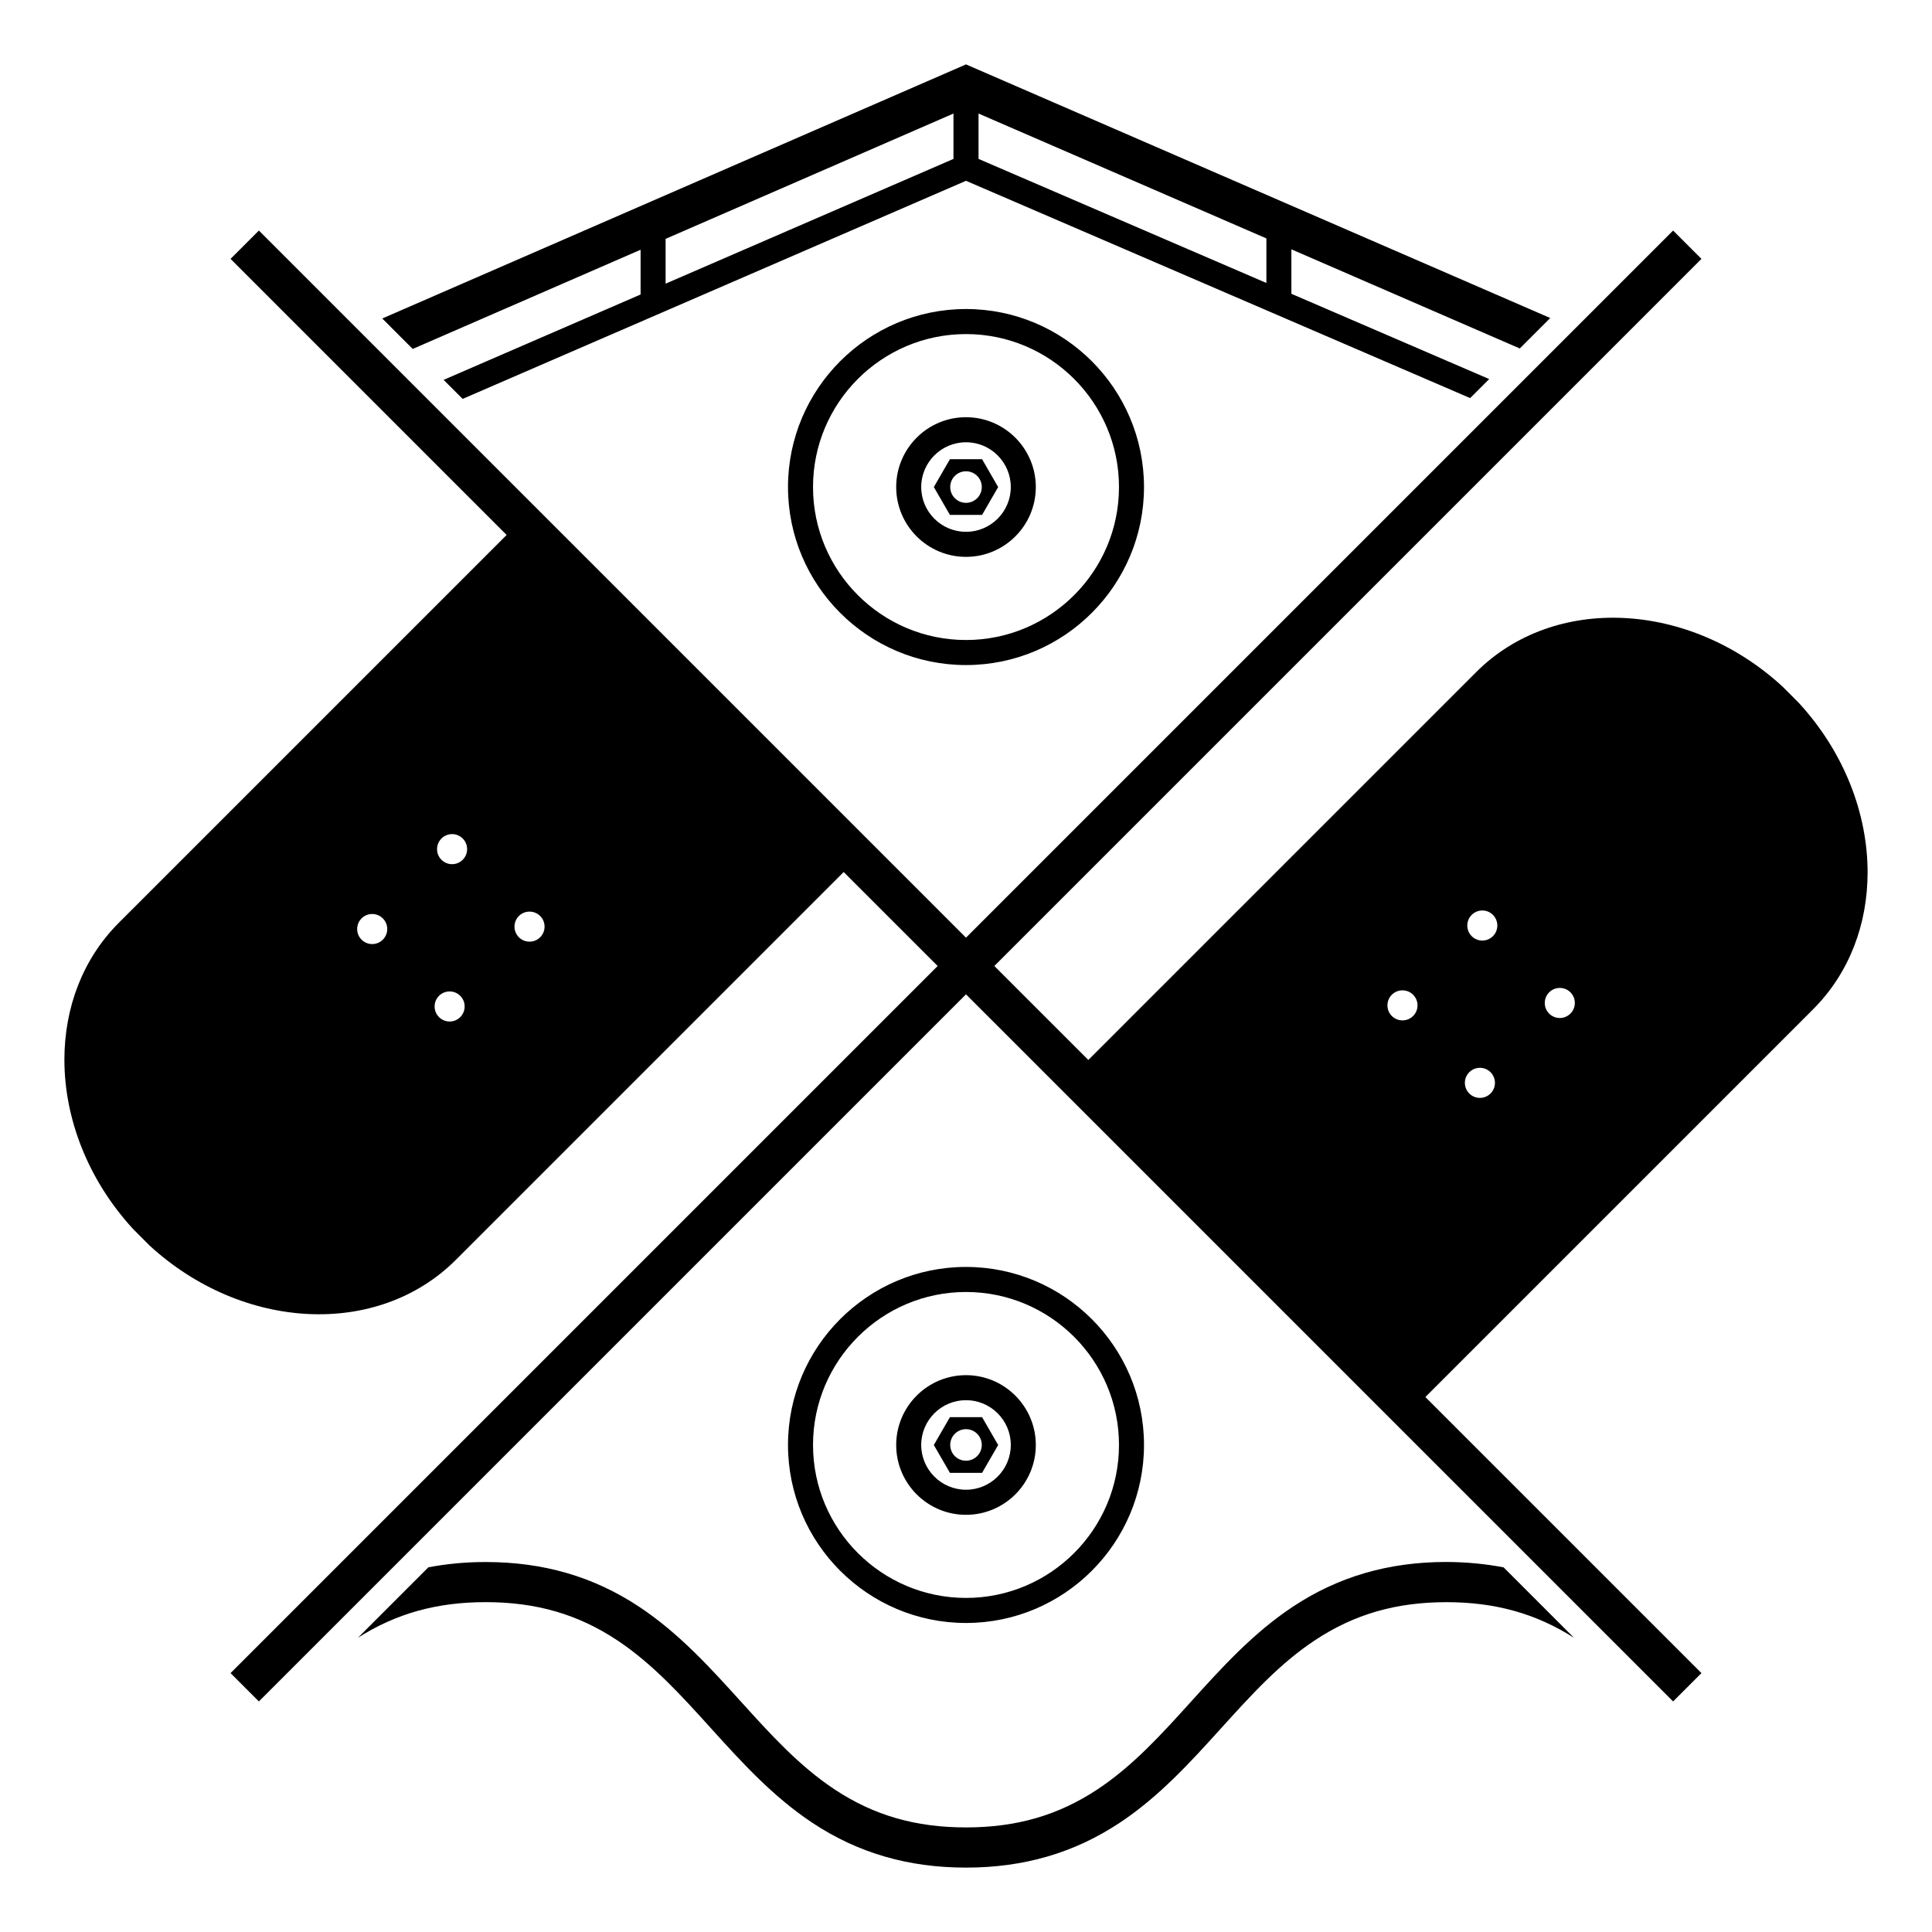
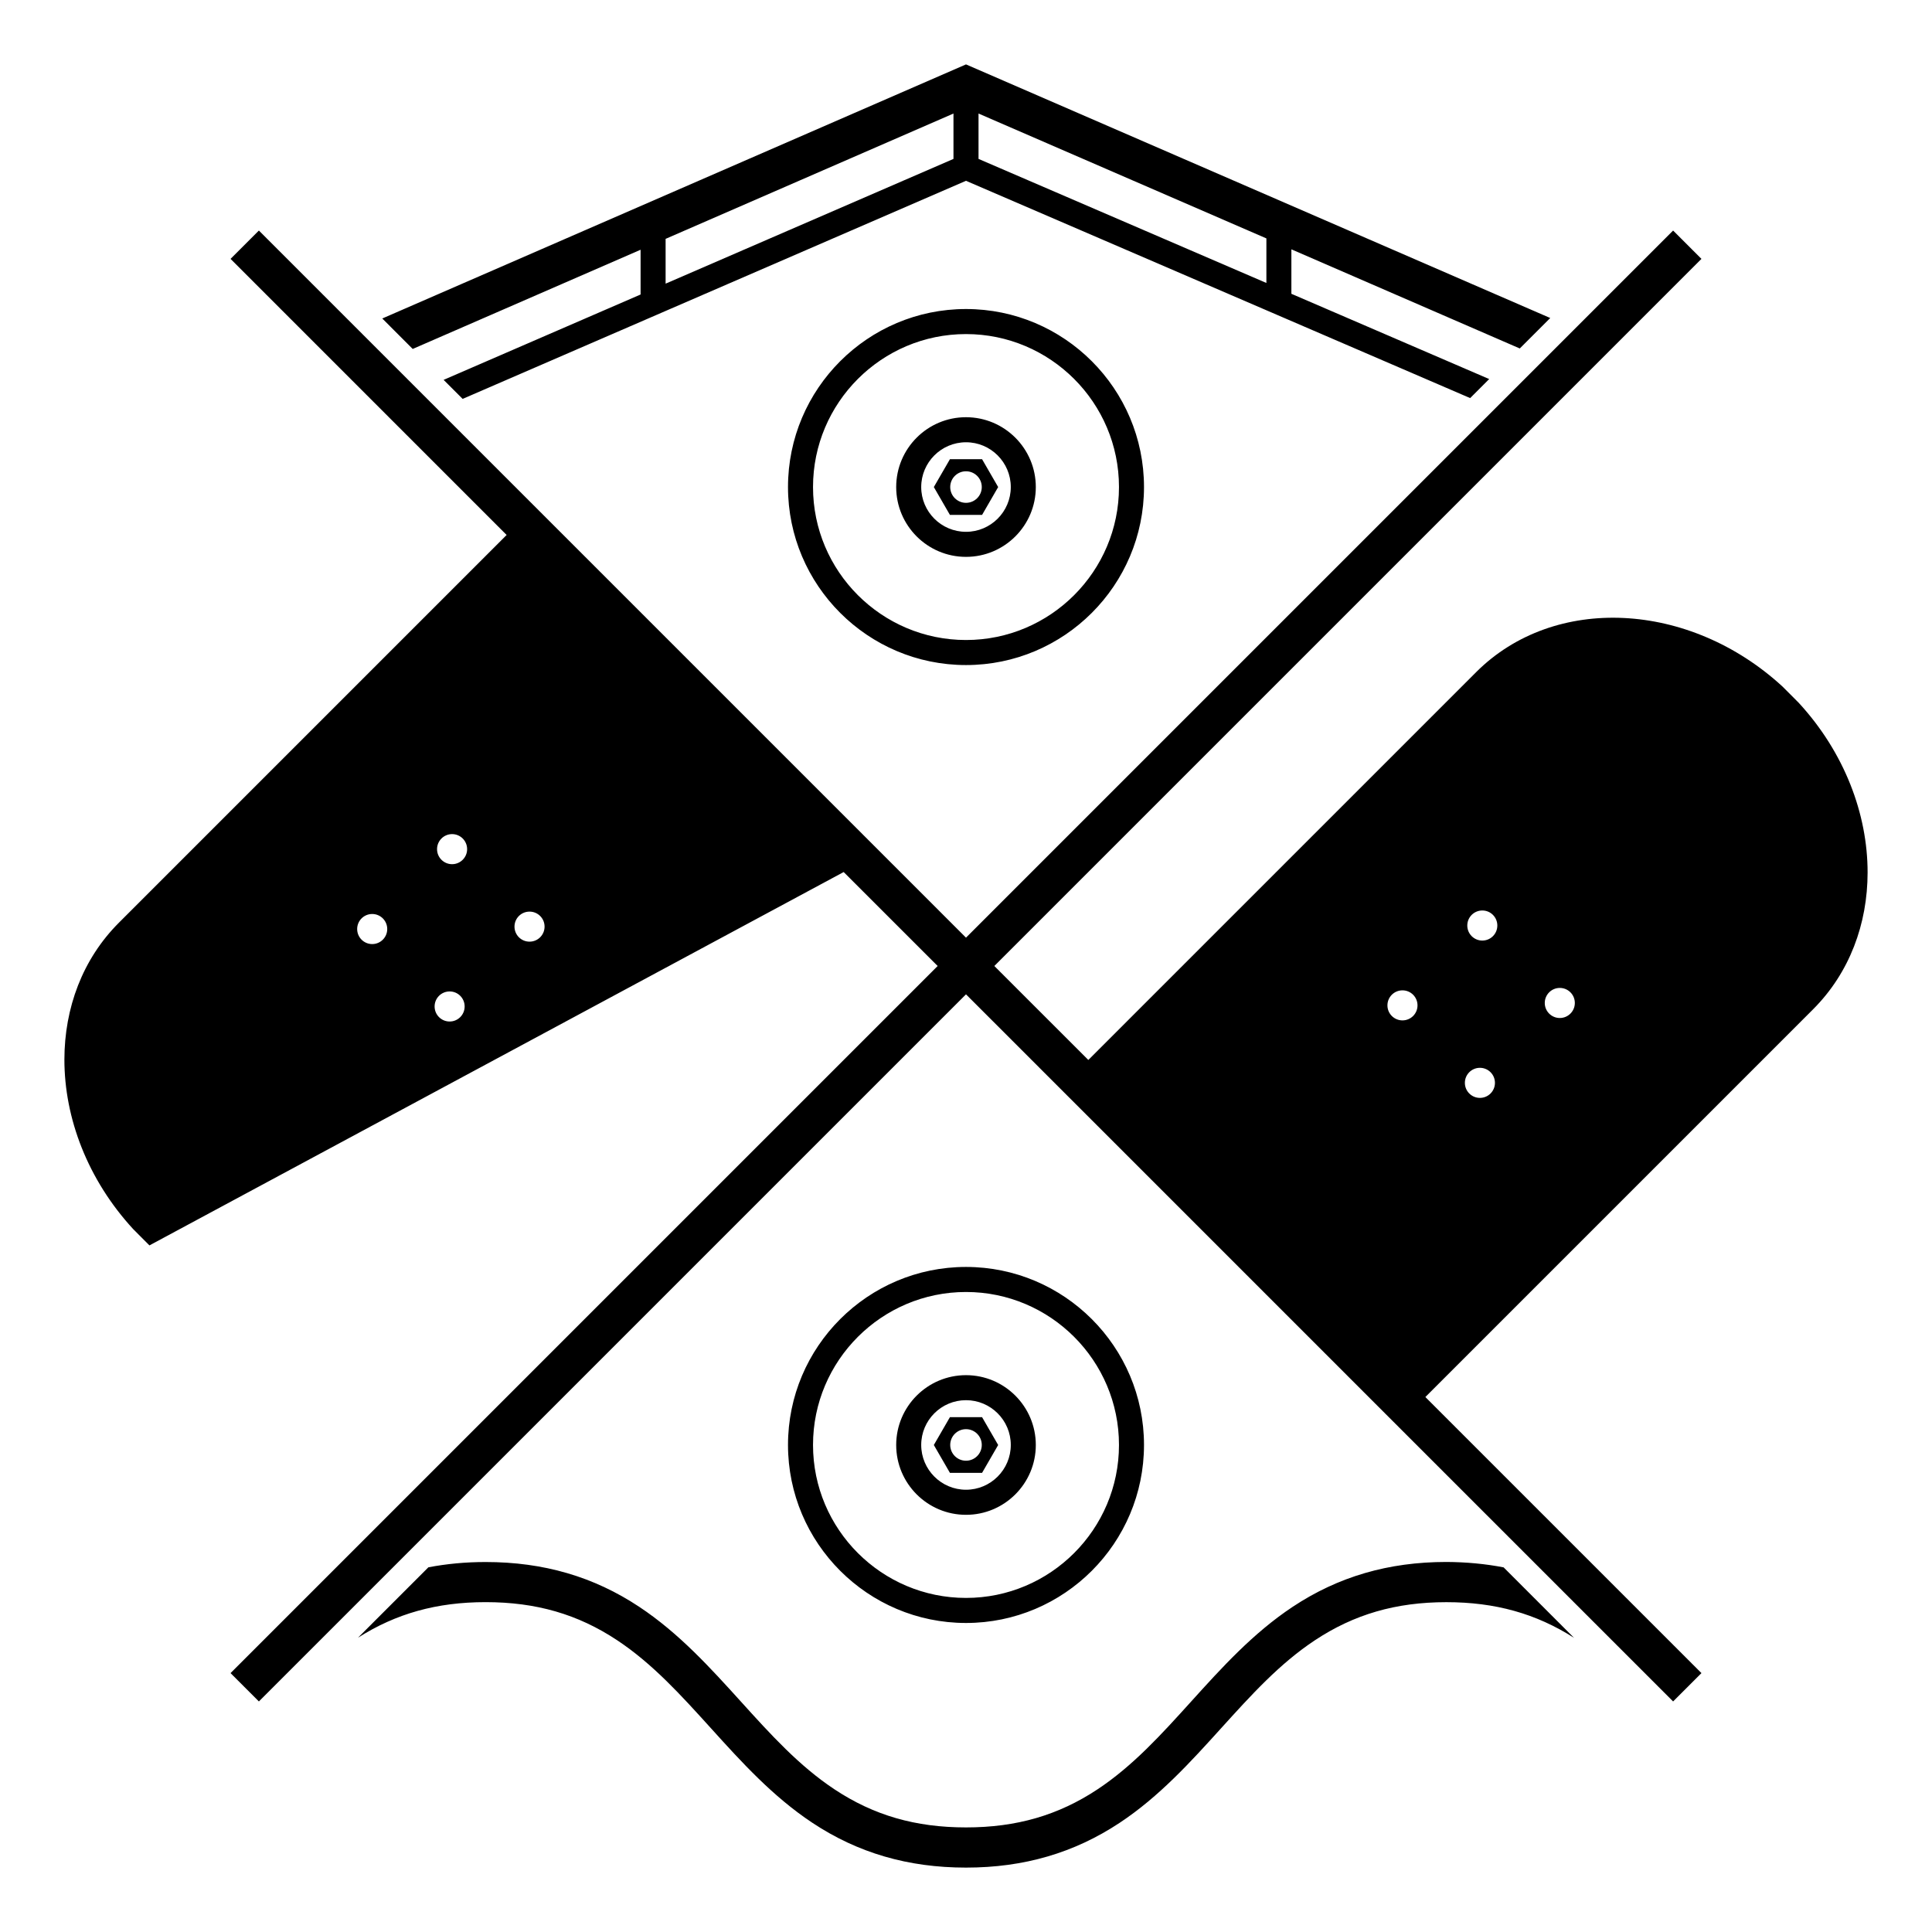
<svg xmlns="http://www.w3.org/2000/svg" width="60" height="60" viewBox="0 0 60 60" fill="none">
-   <path d="M29.001 15.126L29.501 15.991H30.499L30.999 15.126L30.499 14.261H29.501L29.001 15.126ZM30 14.636C30.271 14.636 30.49 14.855 30.49 15.126C30.49 15.396 30.271 15.616 30 15.616C29.729 15.616 29.51 15.396 29.51 15.126C29.51 14.855 29.729 14.636 30 14.636ZM27.832 15.126C27.832 16.322 28.804 17.294 30 17.294C31.196 17.294 32.168 16.322 32.168 15.126C32.168 13.93 31.196 12.957 30 12.957C28.804 12.956 27.832 13.93 27.832 15.126ZM31.391 15.126C31.391 15.893 30.767 16.516 30 16.516C29.233 16.516 28.609 15.893 28.609 15.126C28.609 14.359 29.233 13.735 30 13.735C30.767 13.734 31.391 14.359 31.391 15.126ZM46.696 48.676L48.884 50.865C47.701 50.11 46.436 49.757 44.919 49.757C43.351 49.757 42.052 50.134 40.834 50.941C39.733 51.67 38.854 52.644 37.921 53.674C36.978 54.716 36.004 55.793 34.772 56.609C33.36 57.544 31.8 58 30 58C28.2 58 26.64 57.544 25.228 56.608C23.996 55.791 23.022 54.715 22.079 53.672C21.147 52.643 20.267 51.669 19.166 50.939C17.946 50.13 16.649 49.756 15.081 49.756C13.564 49.756 12.301 50.109 11.117 50.861L13.304 48.674C13.87 48.566 14.462 48.51 15.081 48.51C16.88 48.51 18.441 48.965 19.853 49.902C21.084 50.718 22.059 51.795 23.002 52.836C23.933 53.865 24.814 54.839 25.915 55.569C27.135 56.378 28.432 56.752 30 56.752C31.568 56.752 32.867 56.376 34.085 55.569C35.186 54.839 36.067 53.865 36.998 52.836C37.941 51.793 38.915 50.717 40.147 49.9C41.559 48.964 43.121 48.508 44.919 48.508C45.538 48.511 46.13 48.567 46.696 48.676ZM19.894 7.756V9.146L13.777 11.797L14.368 12.388L30 5.615L45.657 12.363L46.248 11.772L40.105 9.124V7.743L47.198 10.822L48.144 9.876L30 2L11.872 9.891L12.817 10.837L19.894 7.756ZM30.389 3.526L39.329 7.404V8.788L30.389 4.935V3.526ZM20.671 7.418L29.611 3.526V4.935L20.671 8.809V7.418ZM24.472 15.126C24.472 18.175 26.951 20.654 30 20.654C33.049 20.654 35.528 18.175 35.528 15.126C35.528 12.077 33.049 9.597 30 9.597C26.951 9.597 24.472 12.077 24.472 15.126ZM34.751 15.126C34.751 17.745 32.62 19.876 30 19.876C27.38 19.876 25.249 17.745 25.249 15.126C25.249 12.506 27.38 10.375 30 10.375C32.62 10.375 34.751 12.506 34.751 15.126ZM30 47.044C31.196 47.044 32.168 46.072 32.168 44.876C32.168 43.68 31.196 42.707 30 42.707C28.804 42.707 27.832 43.68 27.832 44.876C27.832 46.072 28.804 47.044 30 47.044ZM30 43.484C30.767 43.484 31.391 44.107 31.391 44.874C31.391 45.641 30.767 46.265 30 46.265C29.233 46.265 28.609 45.641 28.609 44.874C28.609 44.107 29.233 43.484 30 43.484ZM58 27.099C58.002 25.279 57.278 23.364 55.861 21.826L55.359 21.323C52.475 18.668 48.27 18.445 45.84 20.877L33.799 32.918L30.88 30L52.84 8.04L51.96 7.16L30 29.12L8.04 7.16L7.16 8.04L15.734 16.614L3.692 28.656C2.558 29.79 2.002 31.31 2 32.901C1.998 34.721 2.722 36.636 4.139 38.174L4.641 38.677C7.525 41.332 11.73 41.555 14.16 39.123L26.201 27.082L29.12 30L7.16 51.96L8.04 52.84L30 30.88L51.96 52.84L52.84 51.96L44.266 43.386L56.308 31.344C57.442 30.21 57.998 28.69 58 27.099ZM11.559 29.319C11.301 29.319 11.092 29.11 11.092 28.852C11.092 28.594 11.301 28.385 11.559 28.385C11.817 28.385 12.026 28.594 12.026 28.852C12.026 29.11 11.817 29.319 11.559 29.319ZM13.964 31.724C13.706 31.724 13.497 31.515 13.497 31.257C13.497 30.999 13.706 30.79 13.964 30.79C14.222 30.79 14.43 30.999 14.43 31.257C14.43 31.515 14.222 31.724 13.964 31.724ZM14.04 26.838C13.782 26.838 13.573 26.629 13.573 26.371C13.573 26.113 13.782 25.904 14.04 25.904C14.298 25.904 14.507 26.113 14.507 26.371C14.507 26.629 14.297 26.838 14.04 26.838ZM16.445 29.244C16.187 29.244 15.978 29.036 15.978 28.777C15.978 28.519 16.187 28.311 16.445 28.311C16.703 28.311 16.912 28.519 16.912 28.777C16.912 29.036 16.703 29.244 16.445 29.244ZM43.555 31.689C43.297 31.689 43.088 31.481 43.088 31.223C43.088 30.964 43.297 30.756 43.555 30.756C43.813 30.756 44.022 30.964 44.022 31.223C44.022 31.481 43.813 31.689 43.555 31.689ZM45.96 34.096C45.702 34.096 45.493 33.887 45.493 33.629C45.493 33.371 45.702 33.162 45.96 33.162C46.218 33.162 46.427 33.371 46.427 33.629C46.427 33.887 46.218 34.096 45.96 34.096ZM46.035 29.21C45.776 29.21 45.568 29.001 45.568 28.743C45.568 28.485 45.776 28.276 46.035 28.276C46.293 28.276 46.501 28.485 46.501 28.743C46.501 29.001 46.293 29.21 46.035 29.21ZM48.441 31.615C48.183 31.615 47.974 31.406 47.974 31.148C47.974 30.89 48.183 30.681 48.441 30.681C48.699 30.681 48.908 30.89 48.908 31.148C48.908 31.406 48.698 31.615 48.441 31.615ZM30 50.403C33.049 50.403 35.528 47.923 35.528 44.874C35.528 41.825 33.049 39.346 30 39.346C26.951 39.346 24.472 41.825 24.472 44.874C24.472 47.923 26.951 50.403 30 50.403ZM30 40.124C32.62 40.124 34.751 42.255 34.751 44.874C34.751 47.494 32.62 49.625 30 49.625C27.38 49.625 25.249 47.494 25.249 44.874C25.249 42.255 27.38 40.124 30 40.124ZM30.499 45.741L30.999 44.876L30.499 44.011H29.501L29.001 44.876L29.501 45.741H30.499ZM30 44.384C30.271 44.384 30.49 44.604 30.49 44.874C30.49 45.145 30.271 45.364 30 45.364C29.729 45.364 29.51 45.145 29.51 44.874C29.51 44.604 29.729 44.384 30 44.384Z" fill="black" />
+   <path d="M29.001 15.126L29.501 15.991H30.499L30.999 15.126L30.499 14.261H29.501L29.001 15.126ZM30 14.636C30.271 14.636 30.49 14.855 30.49 15.126C30.49 15.396 30.271 15.616 30 15.616C29.729 15.616 29.51 15.396 29.51 15.126C29.51 14.855 29.729 14.636 30 14.636ZM27.832 15.126C27.832 16.322 28.804 17.294 30 17.294C31.196 17.294 32.168 16.322 32.168 15.126C32.168 13.93 31.196 12.957 30 12.957C28.804 12.956 27.832 13.93 27.832 15.126ZM31.391 15.126C31.391 15.893 30.767 16.516 30 16.516C29.233 16.516 28.609 15.893 28.609 15.126C28.609 14.359 29.233 13.735 30 13.735C30.767 13.734 31.391 14.359 31.391 15.126ZM46.696 48.676L48.884 50.865C47.701 50.11 46.436 49.757 44.919 49.757C43.351 49.757 42.052 50.134 40.834 50.941C39.733 51.67 38.854 52.644 37.921 53.674C36.978 54.716 36.004 55.793 34.772 56.609C33.36 57.544 31.8 58 30 58C28.2 58 26.64 57.544 25.228 56.608C23.996 55.791 23.022 54.715 22.079 53.672C21.147 52.643 20.267 51.669 19.166 50.939C17.946 50.13 16.649 49.756 15.081 49.756C13.564 49.756 12.301 50.109 11.117 50.861L13.304 48.674C13.87 48.566 14.462 48.51 15.081 48.51C16.88 48.51 18.441 48.965 19.853 49.902C21.084 50.718 22.059 51.795 23.002 52.836C23.933 53.865 24.814 54.839 25.915 55.569C27.135 56.378 28.432 56.752 30 56.752C31.568 56.752 32.867 56.376 34.085 55.569C35.186 54.839 36.067 53.865 36.998 52.836C37.941 51.793 38.915 50.717 40.147 49.9C41.559 48.964 43.121 48.508 44.919 48.508C45.538 48.511 46.13 48.567 46.696 48.676ZM19.894 7.756V9.146L13.777 11.797L14.368 12.388L30 5.615L45.657 12.363L46.248 11.772L40.105 9.124V7.743L47.198 10.822L48.144 9.876L30 2L11.872 9.891L12.817 10.837L19.894 7.756ZM30.389 3.526L39.329 7.404V8.788L30.389 4.935V3.526ZM20.671 7.418L29.611 3.526V4.935L20.671 8.809V7.418ZM24.472 15.126C24.472 18.175 26.951 20.654 30 20.654C33.049 20.654 35.528 18.175 35.528 15.126C35.528 12.077 33.049 9.597 30 9.597C26.951 9.597 24.472 12.077 24.472 15.126ZM34.751 15.126C34.751 17.745 32.62 19.876 30 19.876C27.38 19.876 25.249 17.745 25.249 15.126C25.249 12.506 27.38 10.375 30 10.375C32.62 10.375 34.751 12.506 34.751 15.126ZM30 47.044C31.196 47.044 32.168 46.072 32.168 44.876C32.168 43.68 31.196 42.707 30 42.707C28.804 42.707 27.832 43.68 27.832 44.876C27.832 46.072 28.804 47.044 30 47.044ZM30 43.484C30.767 43.484 31.391 44.107 31.391 44.874C31.391 45.641 30.767 46.265 30 46.265C29.233 46.265 28.609 45.641 28.609 44.874C28.609 44.107 29.233 43.484 30 43.484ZM58 27.099C58.002 25.279 57.278 23.364 55.861 21.826L55.359 21.323C52.475 18.668 48.27 18.445 45.84 20.877L33.799 32.918L30.88 30L52.84 8.04L51.96 7.16L30 29.12L8.04 7.16L7.16 8.04L15.734 16.614L3.692 28.656C2.558 29.79 2.002 31.31 2 32.901C1.998 34.721 2.722 36.636 4.139 38.174L4.641 38.677L26.201 27.082L29.12 30L7.16 51.96L8.04 52.84L30 30.88L51.96 52.84L52.84 51.96L44.266 43.386L56.308 31.344C57.442 30.21 57.998 28.69 58 27.099ZM11.559 29.319C11.301 29.319 11.092 29.11 11.092 28.852C11.092 28.594 11.301 28.385 11.559 28.385C11.817 28.385 12.026 28.594 12.026 28.852C12.026 29.11 11.817 29.319 11.559 29.319ZM13.964 31.724C13.706 31.724 13.497 31.515 13.497 31.257C13.497 30.999 13.706 30.79 13.964 30.79C14.222 30.79 14.43 30.999 14.43 31.257C14.43 31.515 14.222 31.724 13.964 31.724ZM14.04 26.838C13.782 26.838 13.573 26.629 13.573 26.371C13.573 26.113 13.782 25.904 14.04 25.904C14.298 25.904 14.507 26.113 14.507 26.371C14.507 26.629 14.297 26.838 14.04 26.838ZM16.445 29.244C16.187 29.244 15.978 29.036 15.978 28.777C15.978 28.519 16.187 28.311 16.445 28.311C16.703 28.311 16.912 28.519 16.912 28.777C16.912 29.036 16.703 29.244 16.445 29.244ZM43.555 31.689C43.297 31.689 43.088 31.481 43.088 31.223C43.088 30.964 43.297 30.756 43.555 30.756C43.813 30.756 44.022 30.964 44.022 31.223C44.022 31.481 43.813 31.689 43.555 31.689ZM45.96 34.096C45.702 34.096 45.493 33.887 45.493 33.629C45.493 33.371 45.702 33.162 45.96 33.162C46.218 33.162 46.427 33.371 46.427 33.629C46.427 33.887 46.218 34.096 45.96 34.096ZM46.035 29.21C45.776 29.21 45.568 29.001 45.568 28.743C45.568 28.485 45.776 28.276 46.035 28.276C46.293 28.276 46.501 28.485 46.501 28.743C46.501 29.001 46.293 29.21 46.035 29.21ZM48.441 31.615C48.183 31.615 47.974 31.406 47.974 31.148C47.974 30.89 48.183 30.681 48.441 30.681C48.699 30.681 48.908 30.89 48.908 31.148C48.908 31.406 48.698 31.615 48.441 31.615ZM30 50.403C33.049 50.403 35.528 47.923 35.528 44.874C35.528 41.825 33.049 39.346 30 39.346C26.951 39.346 24.472 41.825 24.472 44.874C24.472 47.923 26.951 50.403 30 50.403ZM30 40.124C32.62 40.124 34.751 42.255 34.751 44.874C34.751 47.494 32.62 49.625 30 49.625C27.38 49.625 25.249 47.494 25.249 44.874C25.249 42.255 27.38 40.124 30 40.124ZM30.499 45.741L30.999 44.876L30.499 44.011H29.501L29.001 44.876L29.501 45.741H30.499ZM30 44.384C30.271 44.384 30.49 44.604 30.49 44.874C30.49 45.145 30.271 45.364 30 45.364C29.729 45.364 29.51 45.145 29.51 44.874C29.51 44.604 29.729 44.384 30 44.384Z" fill="black" />
</svg>